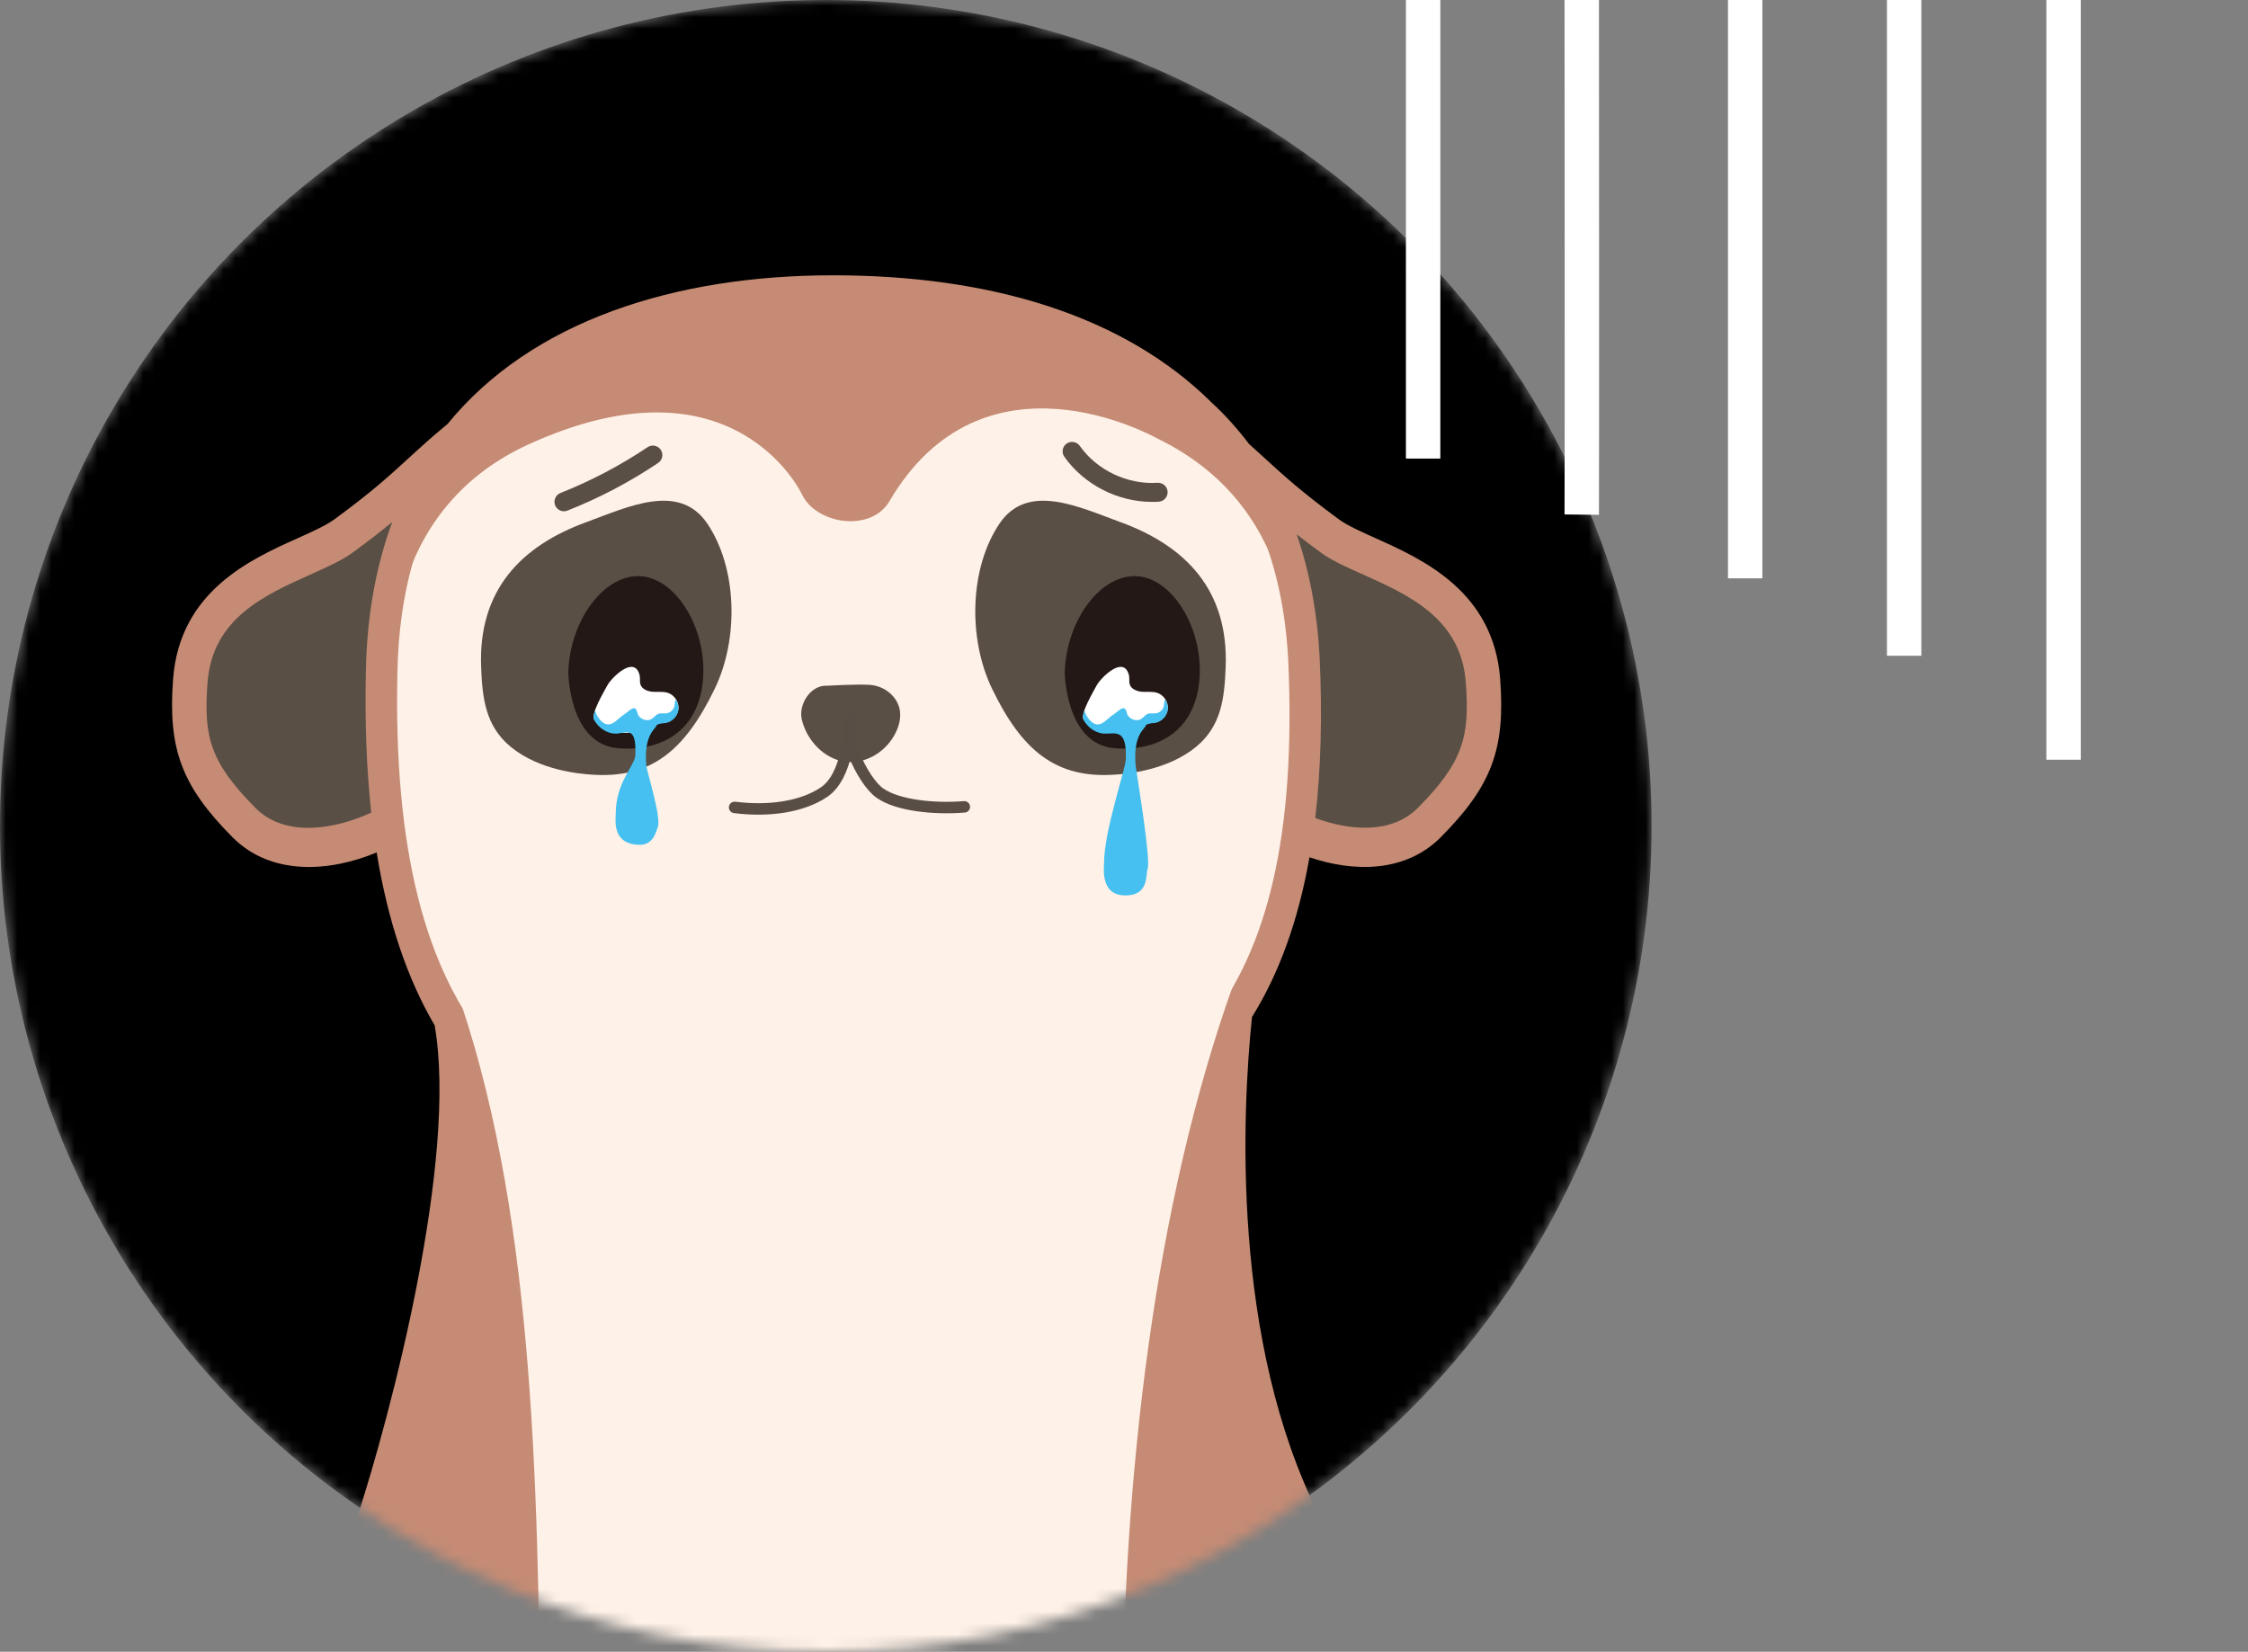
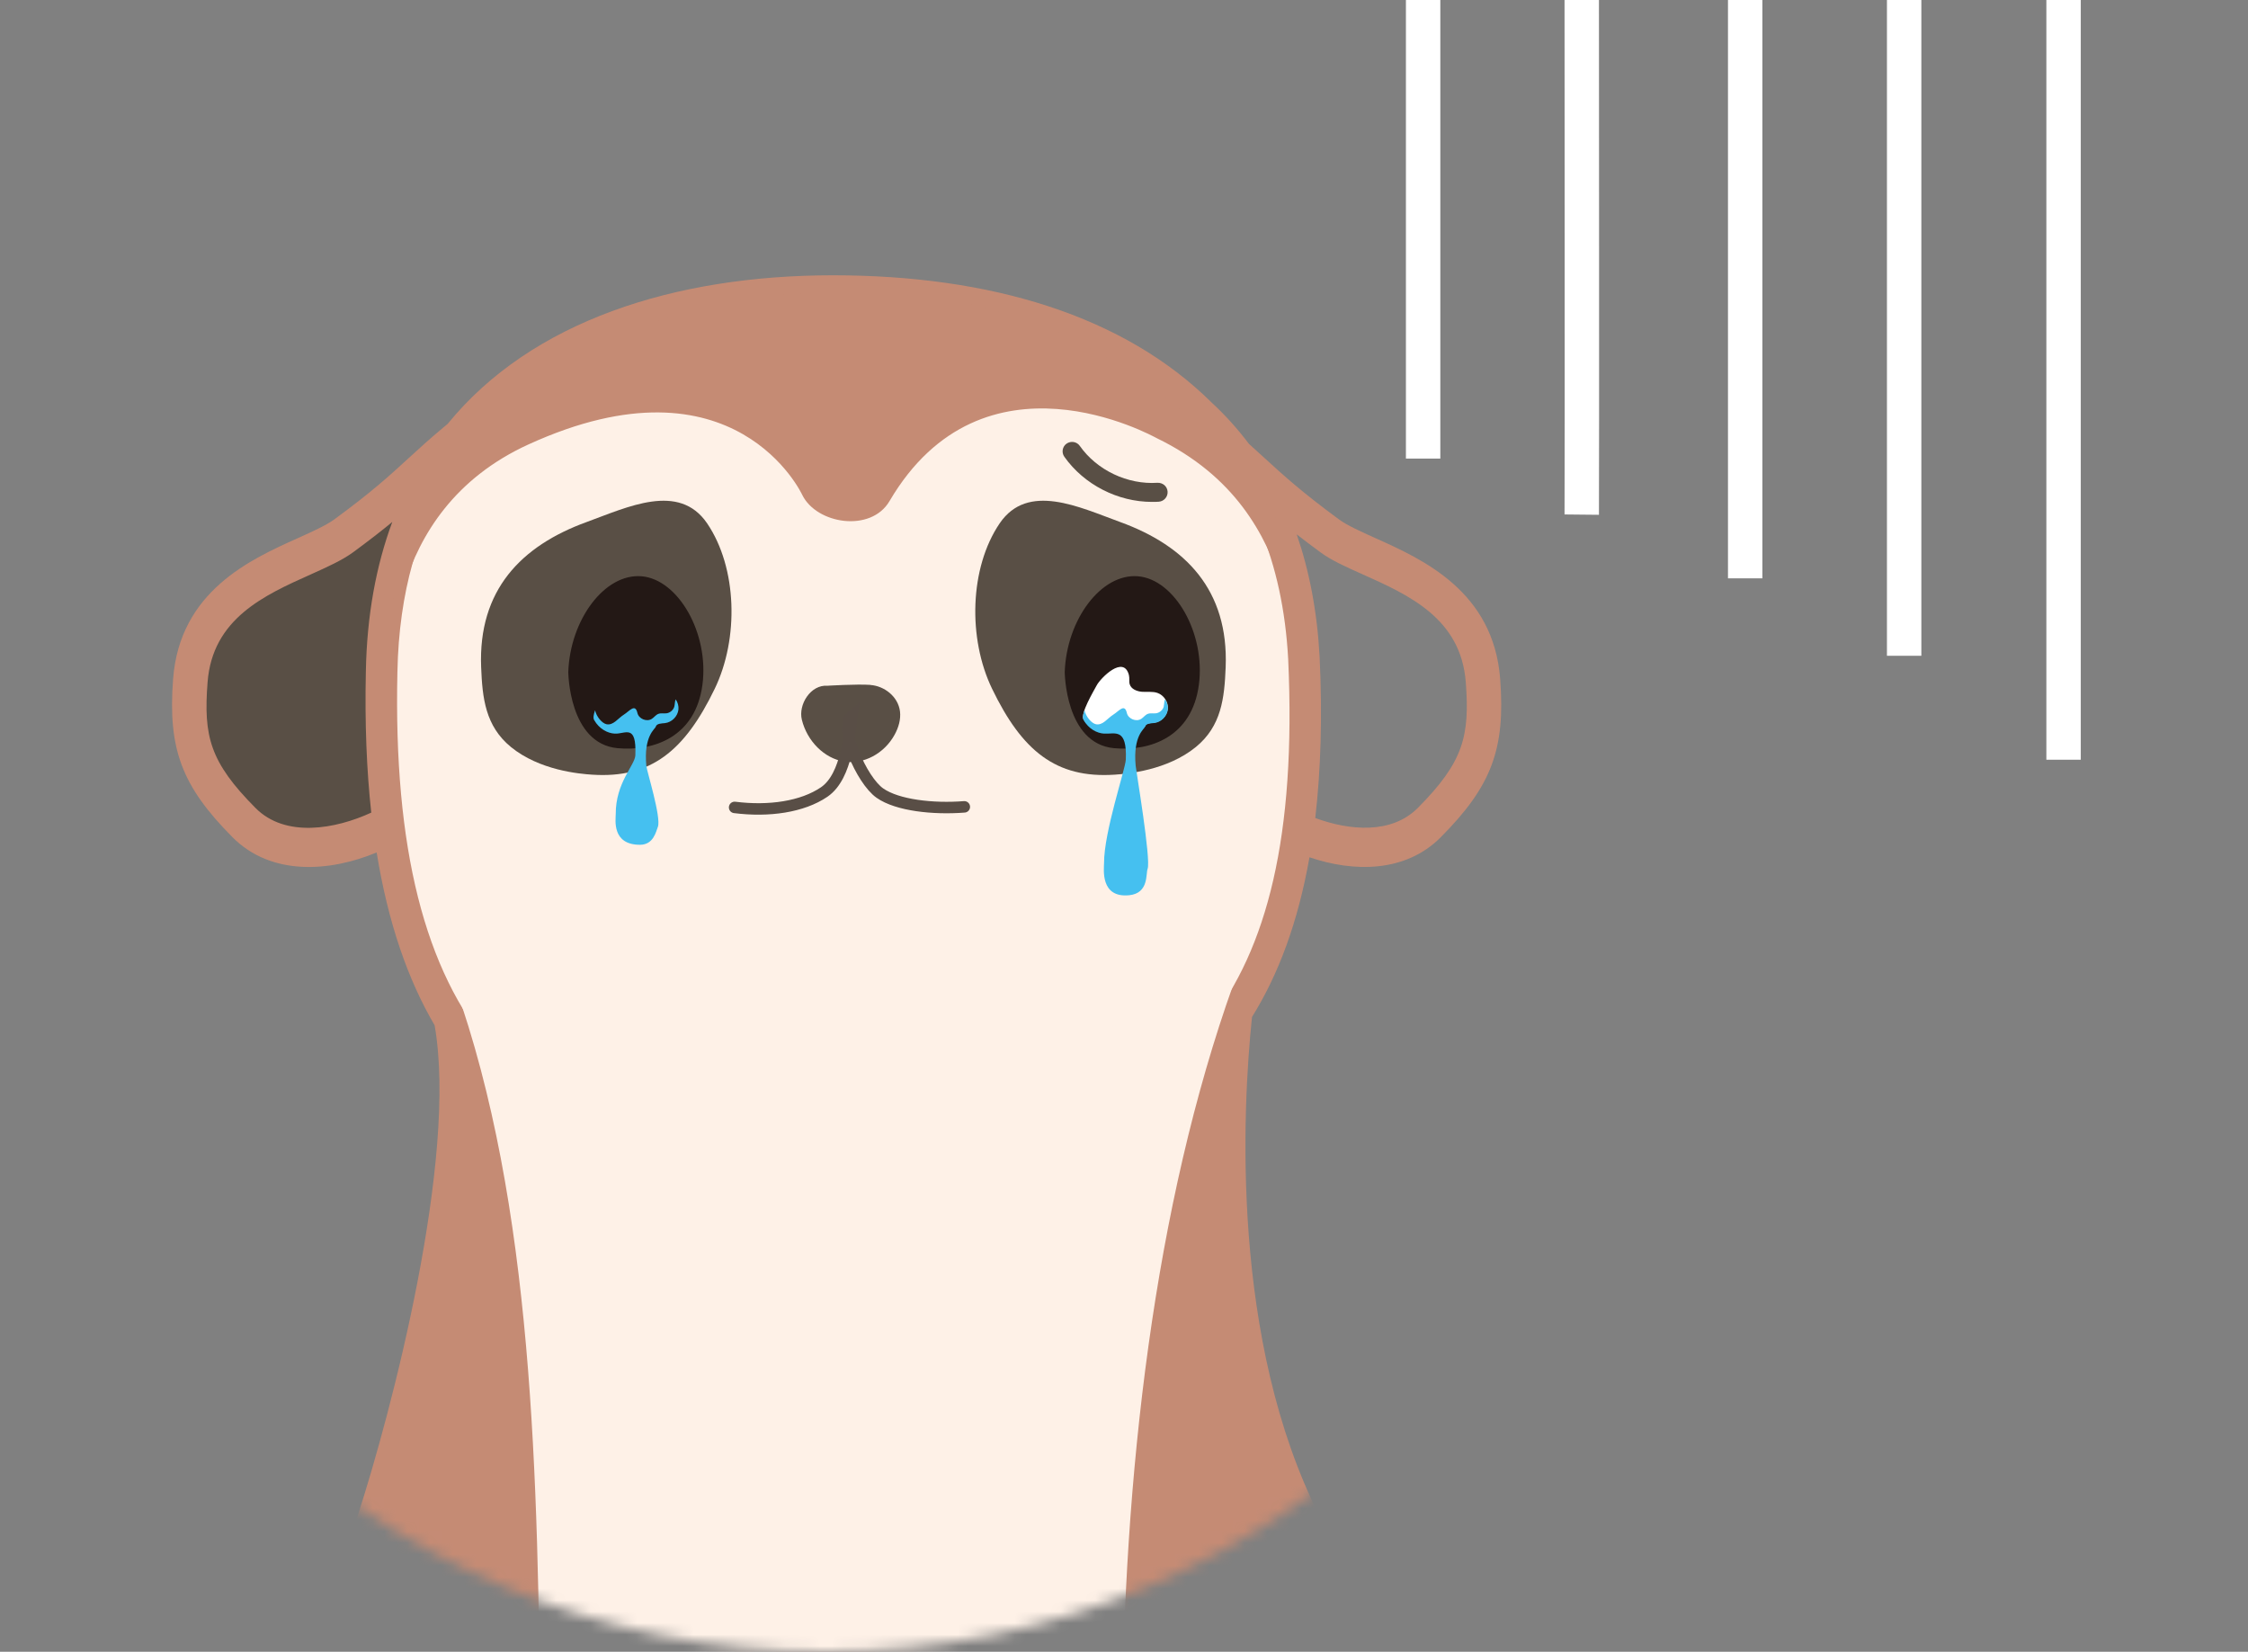
<svg xmlns="http://www.w3.org/2000/svg" width="196" height="144" viewBox="0 0 196 144" fill="none">
  <rect x="0" y="0" width="196" height="144" fill="#808080" stroke="none" />
  <mask id="mask0_42_1205" style="mask-type:alpha" maskUnits="userSpaceOnUse" x="0" y="0" width="144" height="144">
    <circle cx="72" cy="72" r="72" fill="#D9D9D9" />
  </mask>
  <g mask="url(#mask0_42_1205)">
-     <circle cx="72" cy="72" r="72" fill="black" />
    <path d="M36.111 84.462C35.904 84.165 35.69 83.893 35.458 83.654C35.401 83.579 35.69 83.942 36.111 84.462Z" fill="#C58B74" />
-     <path d="M107.054 68.18C110.44 59.172 104.023 47.971 106.343 38.625C109.688 41.405 110.72 42.881 115.932 46.709C119.31 49.183 128.642 50.495 129.311 59.337C129.716 64.649 128.882 67.437 124.628 71.71C120.614 75.752 113.528 73.327 110.266 70.827" fill="#594F45" />
    <path d="M38.844 68.18C35.458 59.172 41.875 47.971 39.554 38.625C36.21 41.405 35.177 42.881 29.966 46.709C26.588 49.183 17.256 50.495 16.587 59.337C16.182 64.649 17.016 67.437 21.27 71.71C25.283 75.752 32.369 73.327 35.632 70.827" fill="#594F45" />
    <path d="M114.173 74.737C118.013 76.048 122.539 76.09 125.619 72.988C130.054 68.526 131.26 65.301 130.798 59.197C130.22 51.534 124.025 48.754 119.921 46.914C118.657 46.345 117.46 45.809 116.741 45.281C113.454 42.864 111.91 41.446 110.266 39.944C109.829 39.54 109.374 39.128 108.895 38.699C107.913 37.396 106.831 36.191 105.641 35.094C98.01 27.53 86.415 24 72.623 24C58.831 24 46.343 27.984 39.034 36.95L38.671 37.255C37.449 38.27 36.523 39.12 35.623 39.944C33.988 41.446 32.444 42.864 29.148 45.281C28.422 45.809 27.232 46.345 25.969 46.914C21.872 48.754 15.67 51.526 15.092 59.197C14.63 65.301 15.844 68.526 20.27 72.988C23.665 76.403 28.793 76.007 32.84 74.316C33.839 80.478 35.574 85.427 37.895 89.386C39.934 101.017 34.096 123.214 31.155 132.238C28.925 139.109 25.704 145.369 22.905 151.877H123.827C121.358 145.171 118.385 138.738 115.081 132.238C107.277 116.887 108.325 96.719 109.16 88.66C111.464 84.965 113.173 80.395 114.173 74.729V74.737ZM22.277 70.439C18.296 66.431 17.735 64.187 18.098 59.485C18.519 53.917 23.07 51.88 27.084 50.082C28.554 49.422 29.817 48.853 30.792 48.144C32.179 47.121 33.278 46.271 34.203 45.504C32.799 49.29 31.989 53.621 31.899 58.529C31.799 63.057 31.965 67.14 32.369 70.844C29.256 72.279 24.887 73.071 22.277 70.439ZM115.106 48.135C116.08 48.853 117.352 49.422 118.814 50.074C122.828 51.872 127.378 53.909 127.8 59.477C128.155 64.179 127.601 66.422 123.621 70.431C121.317 72.749 117.65 72.411 114.676 71.314C115.155 67.181 115.304 62.521 115.056 57.267C114.842 53.282 114.148 49.736 113.058 46.585C113.669 47.063 114.338 47.566 115.098 48.127L115.106 48.135Z" fill="#C58B74" />
    <path d="M74.052 101.644C62.977 101.644 50.613 100.439 42.916 91.498C37.011 84.635 34.31 73.879 34.649 58.611C35.177 30.186 61.383 27.118 72.623 27.118C86.225 27.118 97.011 30.689 103.833 37.437C109.019 42.221 111.852 48.935 112.315 57.464C113.735 88.314 102.098 96.934 82.864 100.827L82.707 100.86L82.558 100.91C80.551 101.594 78.346 101.652 76.257 101.652H74.06L74.052 101.644Z" fill="#FEF1E7" />
    <path d="M51.637 67.536C50.489 67.462 47.045 67.156 44.551 65.127C42.313 63.296 42.057 60.854 41.95 58.165C41.685 51.451 45.427 47.591 51.142 45.512C54.718 44.209 59.202 42.023 61.655 45.627C64.281 49.496 64.438 55.658 62.316 60.046C59.706 65.449 56.758 67.874 51.637 67.536Z" fill="#594F45" />
    <path d="M97.176 67.536C98.324 67.462 101.768 67.156 104.262 65.127C106.5 63.296 106.756 60.854 106.864 58.165C107.128 51.451 103.387 47.591 97.672 45.512C94.096 44.209 89.611 42.023 87.158 45.627C84.532 49.496 84.375 55.658 86.498 60.046C89.107 65.449 92.056 67.874 97.176 67.536Z" fill="#594F45" />
    <path d="M53.842 65.226C57.047 65.523 60.639 64.212 61.242 59.716C61.845 55.221 59.136 50.502 55.932 50.239C52.727 49.975 49.713 54.008 49.548 58.578C49.548 58.578 49.581 64.822 53.842 65.226Z" fill="#231815" />
    <path d="M97.127 65.226C100.331 65.523 103.924 64.212 104.526 59.716C105.129 55.221 102.42 50.502 99.216 50.239C96.012 49.975 92.997 54.008 92.832 58.578C92.832 58.578 92.865 64.822 97.127 65.226Z" fill="#231815" />
    <path d="M77.033 25.592C76.48 25.567 74.217 25.542 74.175 25.542C74.151 25.542 70.509 25.567 69.963 25.592C44.948 26.375 33.014 48.416 33.212 50.841C33.344 52.474 34.723 52.688 35.211 51.146C36.631 46.576 39.645 41.685 46.071 38.748C64.116 30.5 69.947 43.145 69.947 43.145C71.202 45.702 75.935 46.444 77.553 43.689C85.738 29.757 100.513 38.031 100.851 38.196C107.648 41.495 110.374 46.576 111.803 51.146C112.282 52.697 113.504 52.111 113.636 50.478C113.834 48.053 102.065 26.384 77.041 25.6L77.033 25.592Z" fill="#C58B74" />
-     <path d="M49.168 44.572C48.837 44.572 48.532 44.374 48.4 44.052C48.234 43.632 48.441 43.153 48.862 42.98C51.53 41.924 54.082 40.58 56.46 38.988C56.84 38.732 57.352 38.831 57.608 39.211C57.864 39.59 57.765 40.101 57.385 40.357C54.908 42.023 52.248 43.417 49.473 44.514C49.374 44.556 49.267 44.572 49.168 44.572Z" fill="#594F45" />
    <path d="M100.438 43.755C97.465 43.755 94.517 42.254 92.799 39.821C92.534 39.449 92.625 38.93 92.997 38.674C93.369 38.418 93.889 38.501 94.145 38.872C95.648 41.008 98.324 42.262 100.917 42.089C101.388 42.072 101.768 42.402 101.801 42.856C101.834 43.31 101.487 43.706 101.033 43.739C100.835 43.755 100.636 43.755 100.438 43.755Z" fill="#594F45" />
    <path d="M98.431 58.867C98.497 59.122 98.423 59.403 98.497 59.65C98.621 60.079 99.133 60.277 99.579 60.31C100.025 60.343 100.496 60.261 100.917 60.409C101.487 60.607 101.884 61.226 101.817 61.82C101.751 62.413 101.231 62.933 100.636 62.999C100.331 63.032 99.918 63.024 99.835 63.321C99.778 63.511 95.772 64.797 94.475 62.727C94.162 62.224 95.359 60.244 95.623 59.741C95.954 59.122 97.969 57.06 98.431 58.858V58.867Z" fill="white" />
    <path d="M97.837 151.877C97.886 128.616 100.686 104.976 107.524 85.848L95.714 89.947C91.791 89.873 53.305 89.873 49.382 89.947L39.637 85.848C46.467 104.976 46.921 128.616 47.111 151.877H97.837Z" fill="#FEF1E7" />
    <path d="M75.893 59.716C77.074 59.799 78.305 60.698 78.47 62.026C78.552 62.727 78.338 63.436 78.007 64.039C77.107 65.697 75.299 66.662 73.589 66.389C71.879 66.117 70.376 64.624 69.914 62.752C69.583 61.424 70.682 59.667 72.152 59.782C72.152 59.782 74.704 59.626 75.885 59.708L75.893 59.716Z" fill="#594F45" />
    <path d="M64.05 70.39C67.048 70.769 69.964 70.341 71.863 69.046C73.903 67.651 74.068 63.676 74.266 62.422C73.094 63.37 75.1 68.014 76.719 69.144C78.239 70.209 81.353 70.555 84.078 70.341" stroke="#594E46" stroke-miterlimit="10" stroke-linecap="round" />
    <path d="M101.471 61.58C101.397 61.886 101.116 62.133 100.802 62.183C100.562 62.216 100.306 62.15 100.083 62.232C99.852 62.315 99.712 62.537 99.505 62.669C99.059 62.958 98.366 62.669 98.25 62.158C98.052 61.3 97.573 61.985 97.061 62.306C96.549 62.628 96.152 63.255 95.558 63.139C95.178 63.065 94.674 62.488 94.558 61.919C94.426 62.29 94.377 62.603 94.476 62.768C94.913 63.552 95.657 63.923 96.26 63.956C97.193 64.014 98.275 63.403 98.159 66.216C98.118 67.082 96.251 72.51 96.26 75.257C96.26 75.719 95.896 78.308 98.465 78.045C100.174 77.863 99.893 76.172 100.059 75.743C100.364 74.927 99.059 67.214 99.018 66.76C98.77 64.129 99.786 63.552 99.836 63.354C99.918 63.057 100.331 63.065 100.637 63.032C101.24 62.966 101.752 62.447 101.818 61.853C101.851 61.539 101.76 61.226 101.578 60.962C101.496 61.135 101.512 61.374 101.463 61.572L101.471 61.58Z" fill="#45C0F0" />
-     <path d="M55.767 58.867C55.833 59.122 55.758 59.403 55.833 59.65C55.956 60.079 56.468 60.277 56.914 60.31C57.361 60.343 57.831 60.261 58.252 60.409C58.822 60.607 59.219 61.226 59.153 61.82C59.087 62.413 58.566 62.933 57.972 62.999C57.666 63.032 57.253 63.024 57.17 63.321C57.113 63.511 53.107 64.797 51.811 62.727C51.497 62.224 52.694 60.244 52.959 59.741C53.289 59.122 55.304 57.06 55.767 58.858V58.867Z" fill="white" />
    <path d="M58.797 61.581C58.723 61.886 58.442 62.133 58.128 62.183C57.889 62.216 57.633 62.15 57.41 62.232C57.178 62.315 57.038 62.537 56.832 62.669C56.386 62.958 55.692 62.669 55.576 62.158C55.378 61.3 54.899 61.985 54.387 62.306C53.875 62.628 53.479 63.255 52.884 63.139C52.504 63.065 52 62.488 51.885 61.919C51.752 62.29 51.703 62.603 51.802 62.768C52.24 63.552 52.983 63.923 53.586 63.956C54.519 64.014 55.51 63.041 55.395 65.853C55.353 66.719 53.669 68.237 53.685 70.984C53.685 71.446 53.322 73.648 55.799 73.648C56.972 73.648 57.195 72.51 57.36 72.081C57.666 71.264 56.394 67.222 56.353 66.769C56.105 64.138 57.121 63.56 57.17 63.362C57.253 63.065 57.666 63.074 57.971 63.041C58.574 62.974 59.086 62.455 59.152 61.861C59.185 61.547 59.095 61.234 58.913 60.97C58.83 61.143 58.847 61.383 58.797 61.581Z" fill="#45C0F0" />
  </g>
  <g clip-path="url(#clip0_42_1205)">
    <path d="M125.58 0H122.58V39.98H125.58V0Z" fill="white" />
    <path d="M139.41 44.88L136.41 44.85C136.44 41.83 136.41 0.41 136.41 0H139.41C139.41 0.42 139.44 41.84 139.41 44.88Z" fill="white" />
    <path d="M153.66 0H150.66V50.42H153.66V0Z" fill="white" />
    <path d="M167.52 0H164.52V57.17H167.52V0Z" fill="white" />
    <path d="M181.42 0H178.42V66.23H181.42V0Z" fill="white" />
  </g>
  <defs>
    <clipPath id="clip0_42_1205">
      <rect width="58.84" height="66.23" fill="white" transform="translate(122.58)" />
    </clipPath>
  </defs>
</svg>